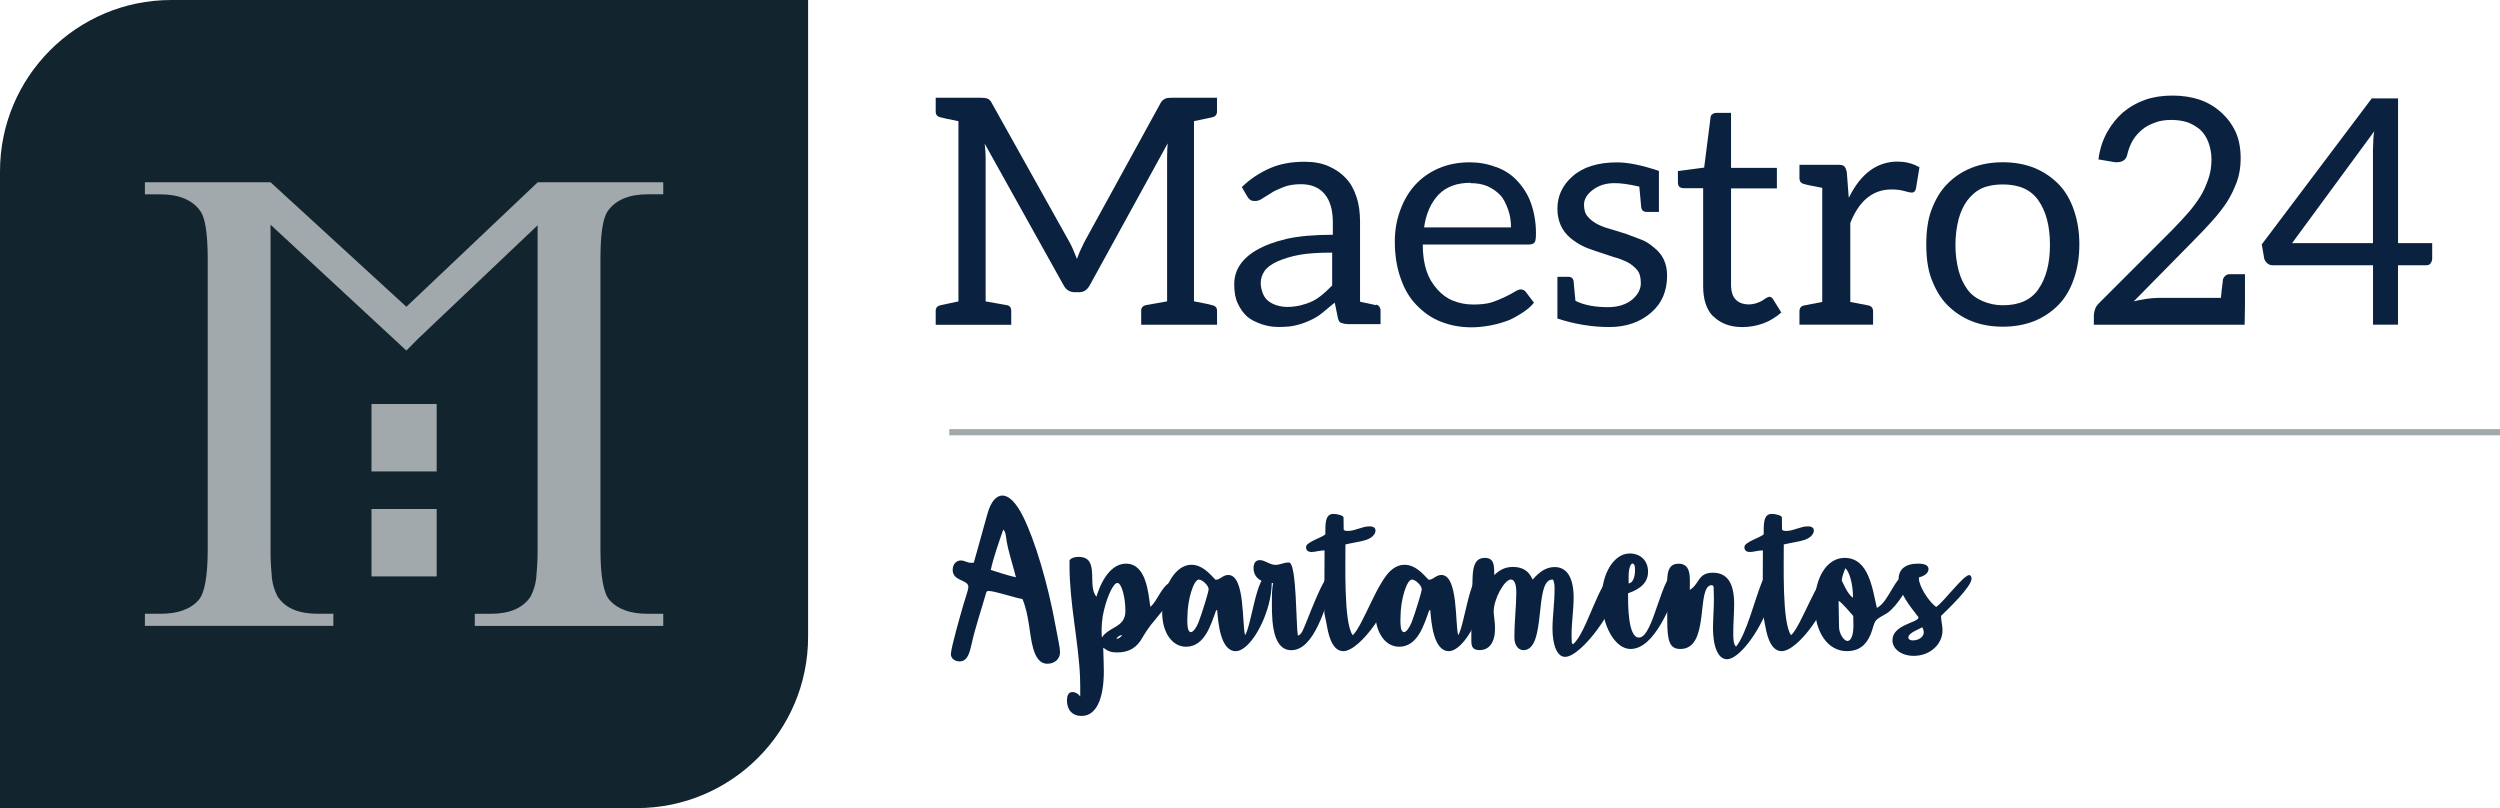
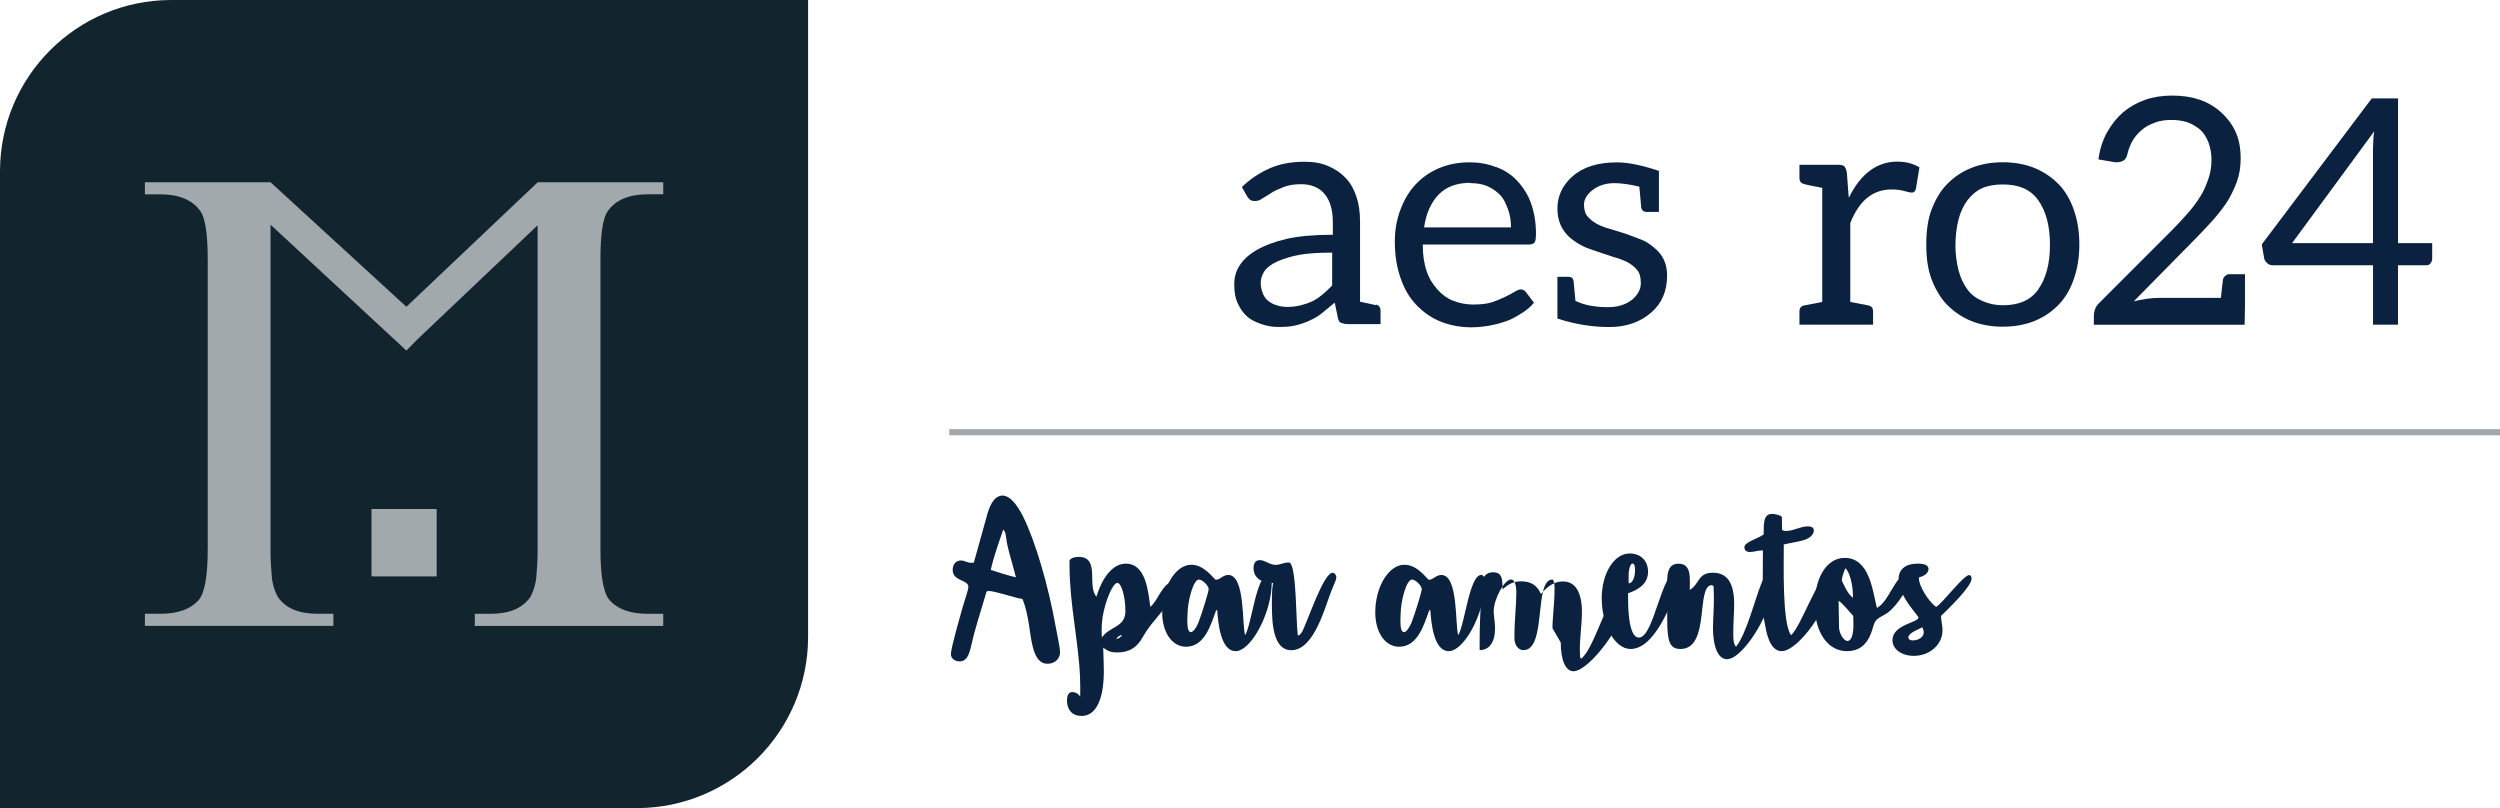
<svg xmlns="http://www.w3.org/2000/svg" id="Capa_2" data-name="Capa 2" viewBox="0 0 446.51 144.33">
  <defs>
    <style>      .cls-1 {        fill: #12252f;      }      .cls-2 {        fill: #0a2240;      }      .cls-3 {        fill: #a2a9ad;      }    </style>
  </defs>
  <g id="Capa_1-2" data-name="Capa 1">
    <g>
      <g>
        <g>
-           <path class="cls-2" d="M213.25,21.64V53.82c1.81,.34,2.88,.56,3.22,.68,.6,.11,.9,.45,.9,1.02v2.48h-13.55v-2.48c0-.56,.28-.9,.85-1.02l3.78-.68V28.25c0-1.17,.04-2.05,.11-2.65l-13.89,25.29c-.45,.87-1.09,1.3-1.92,1.3h-.79c-.9,0-1.58-.43-2.03-1.3l-14.06-25.23c.11,.94,.17,1.79,.17,2.54v25.63l3.84,.68c.49,.11,.73,.45,.73,1.02v2.48h-13.49v-2.48c0-.56,.3-.9,.9-1.02l3.16-.68V21.64c-1.73-.34-2.79-.56-3.16-.68-.6-.11-.9-.45-.9-1.02v-2.48h8.13c.53,0,.9,.06,1.13,.17,.34,.15,.58,.39,.73,.73l13.94,24.95c.34,.6,.77,1.58,1.3,2.94,.3-.87,.73-1.86,1.3-2.99l13.66-24.9c.15-.3,.41-.54,.79-.73,.23-.11,.6-.17,1.13-.17h8.13v2.48c0,.56-.3,.9-.9,1.02l-3.22,.68Z" />
          <path class="cls-2" d="M246.34,54.75c.15,.21,.23,.44,.23,.71v2.43h-5.87c-.34,0-.73-.07-1.19-.23-.26-.08-.45-.38-.56-.9l-.56-2.71-2.26,1.86c-.64,.53-1.39,.98-2.26,1.36-.83,.38-1.66,.66-2.48,.85-.75,.19-1.77,.28-3.05,.28-1.05,0-2.07-.17-3.05-.51-1.17-.41-2.01-.87-2.54-1.35-.68-.6-1.24-1.39-1.69-2.37-.42-.87-.62-1.99-.62-3.39,0-1.2,.3-2.3,.9-3.27,.68-1.09,1.69-2.03,3.05-2.82,1.5-.87,3.31-1.54,5.42-2.03,2.18-.49,4.93-.73,8.24-.73v-2.2c0-2.22-.49-3.91-1.47-5.08-.98-1.17-2.39-1.75-4.23-1.75-1.21,0-2.24,.17-3.1,.51-.98,.38-1.69,.71-2.15,1.02-.23,.15-.48,.31-.76,.48-.28,.17-.57,.35-.88,.54-.41,.3-.85,.45-1.3,.45-.41,0-.72-.07-.9-.23-.23-.19-.42-.41-.56-.68l-.9-1.58c1.47-1.43,3.16-2.56,5.08-3.39,1.73-.75,3.76-1.13,6.1-1.13,1.69,0,3.12,.26,4.29,.79,1.28,.56,2.31,1.28,3.1,2.14,.83,.87,1.47,2,1.92,3.39,.41,1.24,.62,2.71,.62,4.4v14.28c1.81,.38,2.75,.58,2.82,.62v-.11c.26,.04,.47,.16,.62,.37Zm-14.28-9.23c-1.43,.26-2.75,.66-3.95,1.19-1.05,.49-1.81,1.05-2.26,1.69-.45,.68-.68,1.39-.68,2.14,0,.6,.13,1.24,.4,1.92,.23,.56,.56,1.02,1.02,1.35s.94,.58,1.47,.73c.64,.19,1.26,.28,1.86,.28,.75,0,1.54-.09,2.37-.28,.75-.19,1.45-.43,2.09-.73,.56-.26,1.19-.68,1.86-1.24,.38-.3,.94-.83,1.69-1.58v-5.87c-2.45,0-4.4,.13-5.87,.4Z" />
          <path class="cls-2" d="M267.22,29.83c1.5,.56,2.75,1.37,3.73,2.43,1.13,1.21,1.96,2.54,2.48,4.01,.6,1.69,.9,3.5,.9,5.42,0,.87-.08,1.39-.23,1.58-.19,.26-.53,.4-1.02,.4h-18.97c0,1.81,.23,3.39,.68,4.74,.38,1.17,1.02,2.26,1.92,3.27,.83,.94,1.77,1.62,2.82,2.03,1.13,.45,2.33,.68,3.61,.68,1.35,0,2.45-.13,3.27-.39,.79-.26,1.58-.58,2.37-.96,.83-.41,1.39-.71,1.69-.9,.49-.3,.87-.45,1.13-.45,.41,0,.73,.17,.96,.51l1.41,1.86c-.53,.68-1.28,1.32-2.26,1.92-1.13,.71-2.05,1.19-2.77,1.41-1.13,.38-2.15,.64-3.05,.79-1.13,.19-2.16,.28-3.1,.28-1.96,0-3.78-.34-5.48-1.02-1.62-.64-3.07-1.64-4.35-2.99-1.21-1.24-2.15-2.84-2.82-4.8-.68-1.92-1.02-4.1-1.02-6.55,0-1.96,.32-3.8,.96-5.53,.64-1.77,1.52-3.27,2.65-4.52,1.17-1.28,2.58-2.28,4.23-2.99,1.66-.71,3.5-1.07,5.53-1.07,1.66,0,3.22,.28,4.69,.85Zm-10.27,4.91c-1.39,1.47-2.26,3.43-2.6,5.87h15.52c0-1.17-.17-2.22-.51-3.16-.41-1.17-.87-2.01-1.35-2.54-.64-.68-1.41-1.22-2.31-1.64-.87-.38-1.9-.56-3.1-.56l.06-.06c-2.45,0-4.35,.7-5.7,2.09Z" />
          <path class="cls-2" d="M296.29,30.51v7.34h-2.2c-.53,0-.85-.26-.96-.79l-.34-3.73c-1.77-.41-3.24-.62-4.4-.62h-.06c-1.54,0-2.84,.42-3.9,1.24-1.02,.79-1.52,1.66-1.52,2.6s.23,1.69,.68,2.15c.75,.87,1.84,1.52,3.27,1.98l1.69,.51c.3,.08,.9,.26,1.81,.56l2.71,1.02c.75,.26,1.54,.75,2.37,1.47,1.54,1.21,2.31,2.86,2.31,4.97,0,2.75-.92,4.93-2.77,6.55-2,1.77-4.52,2.65-7.56,2.65s-6.21-.51-9.26-1.52v-7.45h2.03c.45,0,.73,.23,.85,.68l.34,3.61c1.5,.75,3.44,1.13,5.81,1.13,1.81,0,3.27-.47,4.4-1.41,.98-.87,1.47-1.83,1.47-2.88s-.23-1.88-.68-2.37c-.53-.6-1.09-1.05-1.69-1.36-.83-.41-1.62-.71-2.37-.9-2.79-.9-4.54-1.5-5.25-1.81-.9-.41-1.75-.94-2.54-1.58-1.58-1.32-2.37-3.09-2.37-5.31s.9-4.18,2.71-5.76c1.88-1.66,4.53-2.48,7.96-2.48,1.96,0,4.44,.51,7.45,1.52Z" />
-           <path class="cls-2" d="M306,56.53c-1.21-1.2-1.81-3.01-1.81-5.42v-17.5h-3.44c-.34,0-.6-.08-.79-.23-.19-.15-.28-.43-.28-.85v-1.98l4.69-.62,1.13-8.86c0-.3,.11-.53,.34-.68,.19-.15,.45-.23,.79-.23h2.54v9.82h8.19v3.67h-8.19v17.16c0,1.24,.28,2.15,.85,2.71,.56,.56,1.34,.85,2.31,.85,.41,0,.88-.07,1.41-.23,.34-.11,.68-.26,1.02-.45,.11-.08,.23-.15,.34-.23,.11-.07,.23-.15,.34-.23,.3-.15,.49-.23,.56-.23,.26,0,.49,.15,.68,.45l1.47,2.37c-1.02,.87-2.07,1.51-3.16,1.92-1.24,.45-2.5,.68-3.78,.68-2.18,0-3.91-.64-5.19-1.92Z" />
          <path class="cls-2" d="M338.92,28.87c1.47,0,2.77,.34,3.9,1.02l-.62,3.78c-.11,.49-.36,.73-.73,.73-.26,0-.72-.09-1.35-.28-.64-.19-1.41-.28-2.31-.28-3.31,0-5.76,2-7.34,5.98v14.11l3.22,.62c.56,.11,.85,.47,.85,1.07v2.37h-13.15v-2.37c0-.6,.28-.96,.85-1.07l3.22-.62v-20.38c-1.81-.34-2.88-.56-3.22-.68-.56-.11-.85-.47-.85-1.07v-2.37h6.94c.53,0,.88,.09,1.07,.28,.19,.19,.34,.55,.45,1.07l.34,4.46h.06c2.11-4.25,5-6.38,8.69-6.38Z" />
          <path class="cls-2" d="M363.36,30c1.66,.68,3.1,1.66,4.35,2.93,1.17,1.21,2.07,2.75,2.71,4.63,.64,1.84,.96,3.88,.96,6.1s-.32,4.25-.96,6.1c-.64,1.88-1.54,3.42-2.71,4.63-1.24,1.28-2.69,2.26-4.35,2.94-1.69,.68-3.58,1.02-5.65,1.02s-3.95-.34-5.65-1.02c-1.66-.68-3.1-1.66-4.35-2.94-1.13-1.17-2.05-2.71-2.77-4.63-.6-1.62-.9-3.65-.9-6.1s.3-4.48,.9-6.1c.71-1.92,1.64-3.46,2.77-4.63,1.24-1.28,2.69-2.26,4.35-2.93,1.69-.68,3.58-1.02,5.65-1.02s3.95,.34,5.65,1.02Zm.68,21.68c1.39-1.96,2.09-4.61,2.09-7.96s-.7-6-2.09-7.96c-1.32-1.88-3.42-2.82-6.32-2.82-1.47,0-2.71,.23-3.73,.68-.98,.45-1.84,1.17-2.6,2.15-.72,.98-1.24,2.11-1.58,3.39-.38,1.51-.56,3.05-.56,4.63s.19,3.01,.56,4.52c.34,1.28,.87,2.41,1.58,3.39,.64,.87,1.5,1.54,2.6,2.03,1.2,.53,2.45,.79,3.73,.79,2.9,0,5-.94,6.32-2.82Z" />
          <path class="cls-2" d="M373.97,58v-1.69c0-.3,.07-.68,.23-1.13,.11-.34,.34-.68,.68-1.02l12.98-12.98c1.32-1.35,2.29-2.41,2.94-3.16,.83-.94,1.58-1.96,2.26-3.05,.53-.87,1-1.92,1.41-3.16,.34-1.02,.51-2.12,.51-3.33,0-1.05-.19-2.09-.56-3.11-.38-.94-.88-1.69-1.52-2.26-.75-.6-1.52-1.04-2.31-1.3-.83-.26-1.77-.39-2.82-.39s-2.03,.15-2.82,.45c-1.02,.38-1.79,.79-2.31,1.24-.72,.6-1.28,1.24-1.69,1.92-.41,.68-.73,1.47-.96,2.37-.11,.6-.34,1.02-.68,1.24-.34,.23-.75,.34-1.24,.34h-.23l-.4-.06-2.65-.45c.23-1.81,.75-3.44,1.58-4.91,.79-1.39,1.73-2.56,2.82-3.5,1.17-.98,2.5-1.73,4.01-2.26,1.43-.49,3.03-.73,4.8-.73s3.42,.25,4.85,.73c1.43,.49,2.71,1.24,3.84,2.26,1.13,1.02,1.99,2.18,2.6,3.5,.6,1.32,.9,2.9,.9,4.74,0,1.54-.23,2.94-.68,4.18-.53,1.39-1.13,2.62-1.81,3.67-.75,1.13-1.66,2.28-2.71,3.44-1.02,1.13-2.09,2.26-3.22,3.39l-10.67,10.84c.56-.15,1.34-.3,2.31-.45,.79-.11,1.52-.17,2.2-.17h11.06c.08-.94,.15-1.67,.23-2.2,.08-.53,.11-.87,.11-1.02,.07-.3,.23-.54,.45-.73,.23-.19,.47-.28,.73-.28h2.77v5.53l-.06,3.5h-26.93Z" />
          <path class="cls-2" d="M434.38,46.31c0,.23-.09,.47-.28,.73-.15,.23-.41,.34-.79,.34h-5.02v10.61h-4.46v-10.61h-17.9c-.38,0-.7-.11-.96-.34-.26-.23-.45-.49-.56-.79l-.45-2.6,19.65-26.08h4.69v25.86h6.1v2.88Zm-10.5-21.17c0-.56,.06-1.13,.17-1.69l-14.68,19.98h14.45V26.73l.06-1.58Z" />
        </g>
        <g>
          <path class="cls-2" d="M173.51,115.09c-.45,2.22-1.03,3.04-2.12,3.04-.87,0-1.56-.56-1.56-1.27,0-1.16,1.88-7.59,2.06-8.25,.42-1.53,1.06-3.17,1.06-3.81,0-1.3-2.8-.95-2.8-3.01,0-.98,.61-1.69,1.45-1.69,.69,0,1.14,.42,1.85,.42,.13,0,.32-.03,.48-.03l2.41-8.65c.61-2.19,1.53-3.33,2.7-3.33s2.43,1.24,3.68,3.73c2.14,4.28,4.47,12.11,5.82,19.62,.42,2.33,.79,3.81,.79,4.63,0,1.19-.95,2.06-2.27,2.06-1.19,0-2.01-.9-2.54-2.78-.69-2.46-.66-5.76-1.9-8.78-1.61-.26-4.89-1.45-6.16-1.45h-.08l-.21,.21c-.98,3.41-2.12,6.77-2.64,9.33Zm3.44-13.3c1.59,.53,3.07,.98,4.5,1.32-.56-2.25-1.32-4.5-1.64-6.35-.16-1-.16-1.77-.63-2.17-.74,2.14-1.77,5.05-2.22,7.19Z" />
          <path class="cls-2" d="M190.57,125.08c0-.98,.34-1.48,.98-1.48,.5,0,1.03,.29,1.38,.79,0-1,.03-2.01-.03-3.41-.26-6.43-1.88-13.12-1.88-19.96v-.95c.34-.42,.87-.61,1.61-.61,3.94,0,1.45,5.18,3.2,7.11,1.14-3.75,3.07-5.9,5.26-5.9,3.6,0,3.99,5.05,4.36,7.72,1.4-1.11,2.25-4.5,4.23-4.5,.58,0,1.06,.24,1.06,.58,0,1.11-4.07,5.71-5.21,7.17-.53,.69-1.11,1.56-1.43,2.14-1,1.88-2.46,2.75-4.55,2.75-1.06,0-1.61-.18-2.51-.85,.05,1.64,.11,3.23,.11,4.18,0,5.13-1.43,8.01-3.97,8.01-1.64,0-2.62-1.06-2.62-2.8Zm6.37-14.92c-.11,.69-.19,1.59-.19,2.3,0,.5,.03,.95,.05,1.4,1.32-2.01,4.2-1.75,4.2-4.73,0-2.54-.71-5.02-1.43-5.02-.79,0-2.09,2.96-2.64,6.05Zm2.43,3.89l.11,.03c.29,0,.63-.24,.95-.63h-.13c-.29,0-.63,.24-.93,.61Z" />
          <path class="cls-2" d="M217.2,109.01c-.93,2.57-2.04,6.5-5.37,6.5-2.49,0-4.26-2.56-4.26-6.13,0-4.6,2.41-8.51,5.18-8.51,1.88,0,3.12,1.38,4.34,2.67h.11c.71,0,1.22-.85,2.17-.85,3.04,0,2.43,8.73,3.01,10.76,1.16-1.85,2.01-10.76,4.1-10.76,.45,0,.66,.45,.66,1.32,0,1.24-.21,2.7-.56,3.99-1.22,4.55-3.89,8.3-5.87,8.3-2.75,0-3.15-5.18-3.31-7.3h-.21Zm-5.13,2.06c0,.45,0,1.83,.63,1.83,.4,0,.95-.74,1.35-1.72,.66-1.72,1.82-5.5,1.82-5.95,0-.63-1.11-1.72-1.75-1.72-.93,0-2.04,3.6-2.04,6.61l-.03,.95Z" />
          <path class="cls-2" d="M227.17,106.73c0-1.06,.08-1.88,.21-2.59-2.17,0-3.49-1-3.49-2.67,0-.93,.4-1.43,1.11-1.43,.95,0,1.75,.85,2.83,.85,.77,0,1.48-.42,2.22-.42,.11,0,.19,0,.29,.03,1.24,.61,1.14,11.03,1.45,12.96l.11,.03,.11-.03c.21-.16,.4-.34,.5-.53,.93-1.61,3.83-10.63,5.5-10.63,.34,0,.66,.4,.66,.82,0,.48-.48,1.4-.79,2.17-1.14,2.75-3.07,10.84-7.25,10.84-3.78,0-3.46-6.61-3.46-9.39Z" />
-           <path class="cls-2" d="M236.58,98.3c-.87,0-1.67,.29-2.33,.29-1.03,0-.98-.77-.98-.9,0-.87,2.75-1.64,3.44-2.25,.05-1.19-.24-3.65,1.4-3.65,.9,0,1.82,.32,1.85,.61l.03,2.22c.16,.16,.4,.21,.74,.21,1.32,0,2.54-.82,3.86-.82,.71,0,1.08,.26,1.08,.74,0,.66-.63,1.32-1.64,1.67-.82,.29-2.35,.5-3.73,.82,.03,3.28-.34,13.96,1.3,16.21,1.75-1.48,4.89-10.74,6.56-10.74,.34,0,.56,.42,.56,1.16,0,4.23-5.79,12.43-8.81,12.43-2.19,0-2.75-3.6-2.94-4.63-.21-1.24-.45-1.96-.45-2.49l.05-10.9Z" />
          <path class="cls-2" d="M255.26,109.01c-.93,2.57-2.04,6.5-5.37,6.5-2.49,0-4.26-2.56-4.26-6.13,0-4.6,2.41-8.51,5.18-8.51,1.88,0,3.12,1.38,4.34,2.67h.11c.71,0,1.22-.85,2.17-.85,3.04,0,2.43,8.73,3.01,10.76,1.16-1.85,2.01-10.76,4.1-10.76,.45,0,.66,.45,.66,1.32,0,1.24-.21,2.7-.56,3.99-1.22,4.55-3.89,8.3-5.87,8.3-2.75,0-3.15-5.18-3.31-7.3h-.21Zm-5.13,2.06c0,.45,0,1.83,.63,1.83,.4,0,.95-.74,1.35-1.72,.66-1.72,1.82-5.5,1.82-5.95,0-.63-1.11-1.72-1.75-1.72-.93,0-2.04,3.6-2.04,6.61l-.03,.95Z" />
-           <path class="cls-2" d="M277.28,112.21c0-2.04,.37-4.47,.37-6.98,0-.42,0-1.3-.29-1.69-.03-.03-.08-.03-.11-.03-3.33,0-.95,12.61-5.16,12.61-.93,0-1.61-.93-1.61-2.17,0-3.23,.34-5.71,.34-8.12,0-1.48-.34-2.33-.95-2.33-1.19,0-3.09,3.52-3.09,5.71,0,.69,.24,1.85,.24,3.04,0,2.43-1,3.86-2.75,3.86s-1.45-1.3-1.48-2.57v-1.61c0-2.49,.13-5,.16-5.84,.11-3.28-.29-6.45,2.25-6.45,1.8,0,1.64,1.61,1.69,3.07,1.06-1.03,2.06-1.45,3.33-1.45,1.72,0,2.86,.71,3.52,2.27,1.32-1.56,2.54-2.25,3.94-2.25,2.19,0,3.38,1.9,3.38,5.47,0,2.17-.37,4.39-.37,6.66,0,.53,.03,1.03,.05,1.45l.21,.21c2.54-2.09,4.81-12.19,7.3-12.19,.53,0,.85,.48,.85,1.27,0,4.07-6.61,13.17-9.57,13.17-1.38,0-2.25-1.98-2.25-5.13Z" />
+           <path class="cls-2" d="M277.28,112.21c0-2.04,.37-4.47,.37-6.98,0-.42,0-1.3-.29-1.69-.03-.03-.08-.03-.11-.03-3.33,0-.95,12.61-5.16,12.61-.93,0-1.61-.93-1.61-2.17,0-3.23,.34-5.71,.34-8.12,0-1.48-.34-2.33-.95-2.33-1.19,0-3.09,3.52-3.09,5.71,0,.69,.24,1.85,.24,3.04,0,2.43-1,3.86-2.75,3.86v-1.61c0-2.49,.13-5,.16-5.84,.11-3.28-.29-6.45,2.25-6.45,1.8,0,1.64,1.61,1.69,3.07,1.06-1.03,2.06-1.45,3.33-1.45,1.72,0,2.86,.71,3.52,2.27,1.32-1.56,2.54-2.25,3.94-2.25,2.19,0,3.38,1.9,3.38,5.47,0,2.17-.37,4.39-.37,6.66,0,.53,.03,1.03,.05,1.45l.21,.21c2.54-2.09,4.81-12.19,7.3-12.19,.53,0,.85,.48,.85,1.27,0,4.07-6.61,13.17-9.57,13.17-1.38,0-2.25-1.98-2.25-5.13Z" />
          <path class="cls-2" d="M286.07,106.89c0-4.5,2.22-8.04,5-8.04,1.96,0,3.28,1.32,3.28,3.25,0,1.8-1.16,3.04-3.57,3.86v.45c0,1.35-.05,7.46,1.93,7.46,2.75,0,3.99-11.98,6.98-11.98,.53,0,.85,.37,.85,.95s-.34,1.14-.74,1.96c-1.4,2.96-4.18,11.11-8.59,11.11-2.75,0-5.13-4.18-5.13-9.02Zm4.81-4.05v1.35c.66,0,1.14-1,1.14-2.3,0-.32,.03-1.24-.45-1.24-.37,0-.69,1-.69,2.2Z" />
          <path class="cls-2" d="M305.95,112.05c0-1.53,.16-3.25,.16-5,0-.77-.03-1.53-.05-2.3l-.21-.21-.11-.03c-2.91,0-.21,11.4-5.61,11.4-1.8,0-2.35-1.16-2.35-4.94,0-1.11-.03-3.78-.03-5.05,0-2.86-.21-5.24,2.04-5.24,2.46,0,1.98,2.83,2.01,4.68,1.77-1.03,1.4-3.07,4.12-3.07,2.57,0,3.81,1.83,3.81,5.61,0,1.48-.16,3.33-.16,5.1,0,.63-.03,2.12,.5,2.49,1.82-2.22,3.36-8.38,4.47-11.16,.32-.77,.53-1.43,1.32-1.43,.61,0,.87,.37,.87,1.3,0,1-.32,2.46-.77,3.81-1.8,5.05-5.42,9.73-7.51,9.73-1.56,0-2.51-2.14-2.51-5.69Z" />
          <path class="cls-2" d="M314.87,98.3c-.87,0-1.67,.29-2.33,.29-1.03,0-.98-.77-.98-.9,0-.87,2.75-1.64,3.44-2.25,.05-1.19-.24-3.65,1.4-3.65,.9,0,1.82,.32,1.85,.61l.03,2.22c.16,.16,.4,.21,.74,.21,1.32,0,2.54-.82,3.86-.82,.71,0,1.08,.26,1.08,.74,0,.66-.63,1.32-1.64,1.67-.82,.29-2.35,.5-3.73,.82,.03,3.28-.34,13.96,1.3,16.21,1.75-1.48,4.89-10.74,6.56-10.74,.34,0,.56,.42,.56,1.16,0,4.23-5.79,12.43-8.81,12.43-2.19,0-2.75-3.6-2.94-4.63-.21-1.24-.45-1.96-.45-2.49l.05-10.9Z" />
          <path class="cls-2" d="M324.12,108c0-4.89,2.19-8.36,5.34-8.36,4.39,0,4.97,5.69,5.76,8.94,2.22-1.14,3.25-5.9,5.29-5.9,.4,0,.63,.21,.63,.61,0,1.35-2.33,4.95-3.97,6.13-.66,.48-1.82,.9-2.27,1.61-.26,.48-.42,1.3-.77,2.2-.82,2.06-2.22,3.07-4.26,3.07-3.41,0-5.76-3.36-5.76-8.3Zm4.34,4.05c.03,1.11,.85,2.43,1.51,2.43s1.06-1.11,1.06-2.8c0-.34,0-.9-.03-1.67-.4-.42-2.22-2.64-2.62-2.67l.08,4.71Zm2.49-5.29v-.18c0-2.22-.66-4.6-1.38-5.08-.21,.58-.61,1.53-.61,2.14v.08c.53,1.06,1.03,2.33,1.98,3.04Z" />
          <path class="cls-2" d="M342.64,110.33v-.11c-1.45-1.88-3.54-4.34-3.54-6.8,0-1.75,1.24-2.75,3.41-2.75,1.32,0,1.93,.32,1.93,.98s-.69,1.24-1.69,1.46l-.03,.21c0,1.3,1.69,4.1,3.09,5.08,1.32-.85,4.87-5.69,5.9-5.69,.24,0,.42,.29,.42,.63,0,1.46-4.28,5.53-5.45,6.66v.11c0,.79,.26,1.56,.26,2.46,0,2.54-2.27,4.57-5.13,4.57-2.17,0-3.81-1.19-3.81-2.8,0-2.78,4.63-3.15,4.63-4.02Zm-1.8,3.52c0,.32,.29,.53,.79,.53,1.08,0,1.96-.63,1.96-1.45,0-.29-.11-.63-.26-.9-.5,.32-2.49,.98-2.49,1.82Z" />
        </g>
        <rect class="cls-3" x="169.54" y="76.64" width="276.97" height="1.11" />
      </g>
      <g>
        <g id="Trazado_23425" data-name="Trazado 23425">
          <path class="cls-1" d="M30.6,0C13.7,0,0,13.7,0,30.6v113.73H113.73c16.9,0,30.6-13.7,30.6-30.6V0H30.6Z" />
        </g>
        <g id="Rectángulo_334" data-name="Rectángulo 334">
-           <rect class="cls-3" x="66.35" y="72.16" width="11.64" height="12.04" />
-         </g>
+           </g>
        <g id="Rectángulo_335" data-name="Rectángulo 335">
          <rect class="cls-3" x="66.35" y="90.91" width="11.64" height="12.04" />
        </g>
        <g id="Trazado_23426" data-name="Trazado 23426">
          <path class="cls-3" d="M96.02,32.55v.02l-23.44,22.22-24.26-22.24h0s-22.44,0-22.44,0v2.16h2.75c3.39,0,5.78,1.02,7.19,3.04,.85,1.25,1.28,4.1,1.28,8.54v51.76c0,4.86-.55,7.91-1.63,9.12-1.44,1.64-3.72,2.46-6.84,2.45h-2.75v2.16H59.54v-2.16h-2.81c-3.4,0-5.77-1.01-7.13-3.04-.67-1.28-1.05-2.69-1.09-4.13-.14-1.46-.21-2.93-.19-4.41V40.13l24.26,22.48,2.16-2.18,21.28-20.19v57.81c.01,1.47-.05,2.94-.19,4.41-.05,1.44-.42,2.85-1.09,4.13-1.37,2.03-3.74,3.04-7.13,3.04h-2.81v2.16h33.66v-2.16h-2.75c-3.12,0-5.4-.82-6.84-2.45-1.08-1.2-1.63-4.25-1.63-9.12V46.28c0-4.44,.43-7.29,1.28-8.54,1.41-2.02,3.8-3.04,7.19-3.04h2.75v-2.15h-22.43Z" />
        </g>
      </g>
    </g>
  </g>
</svg>